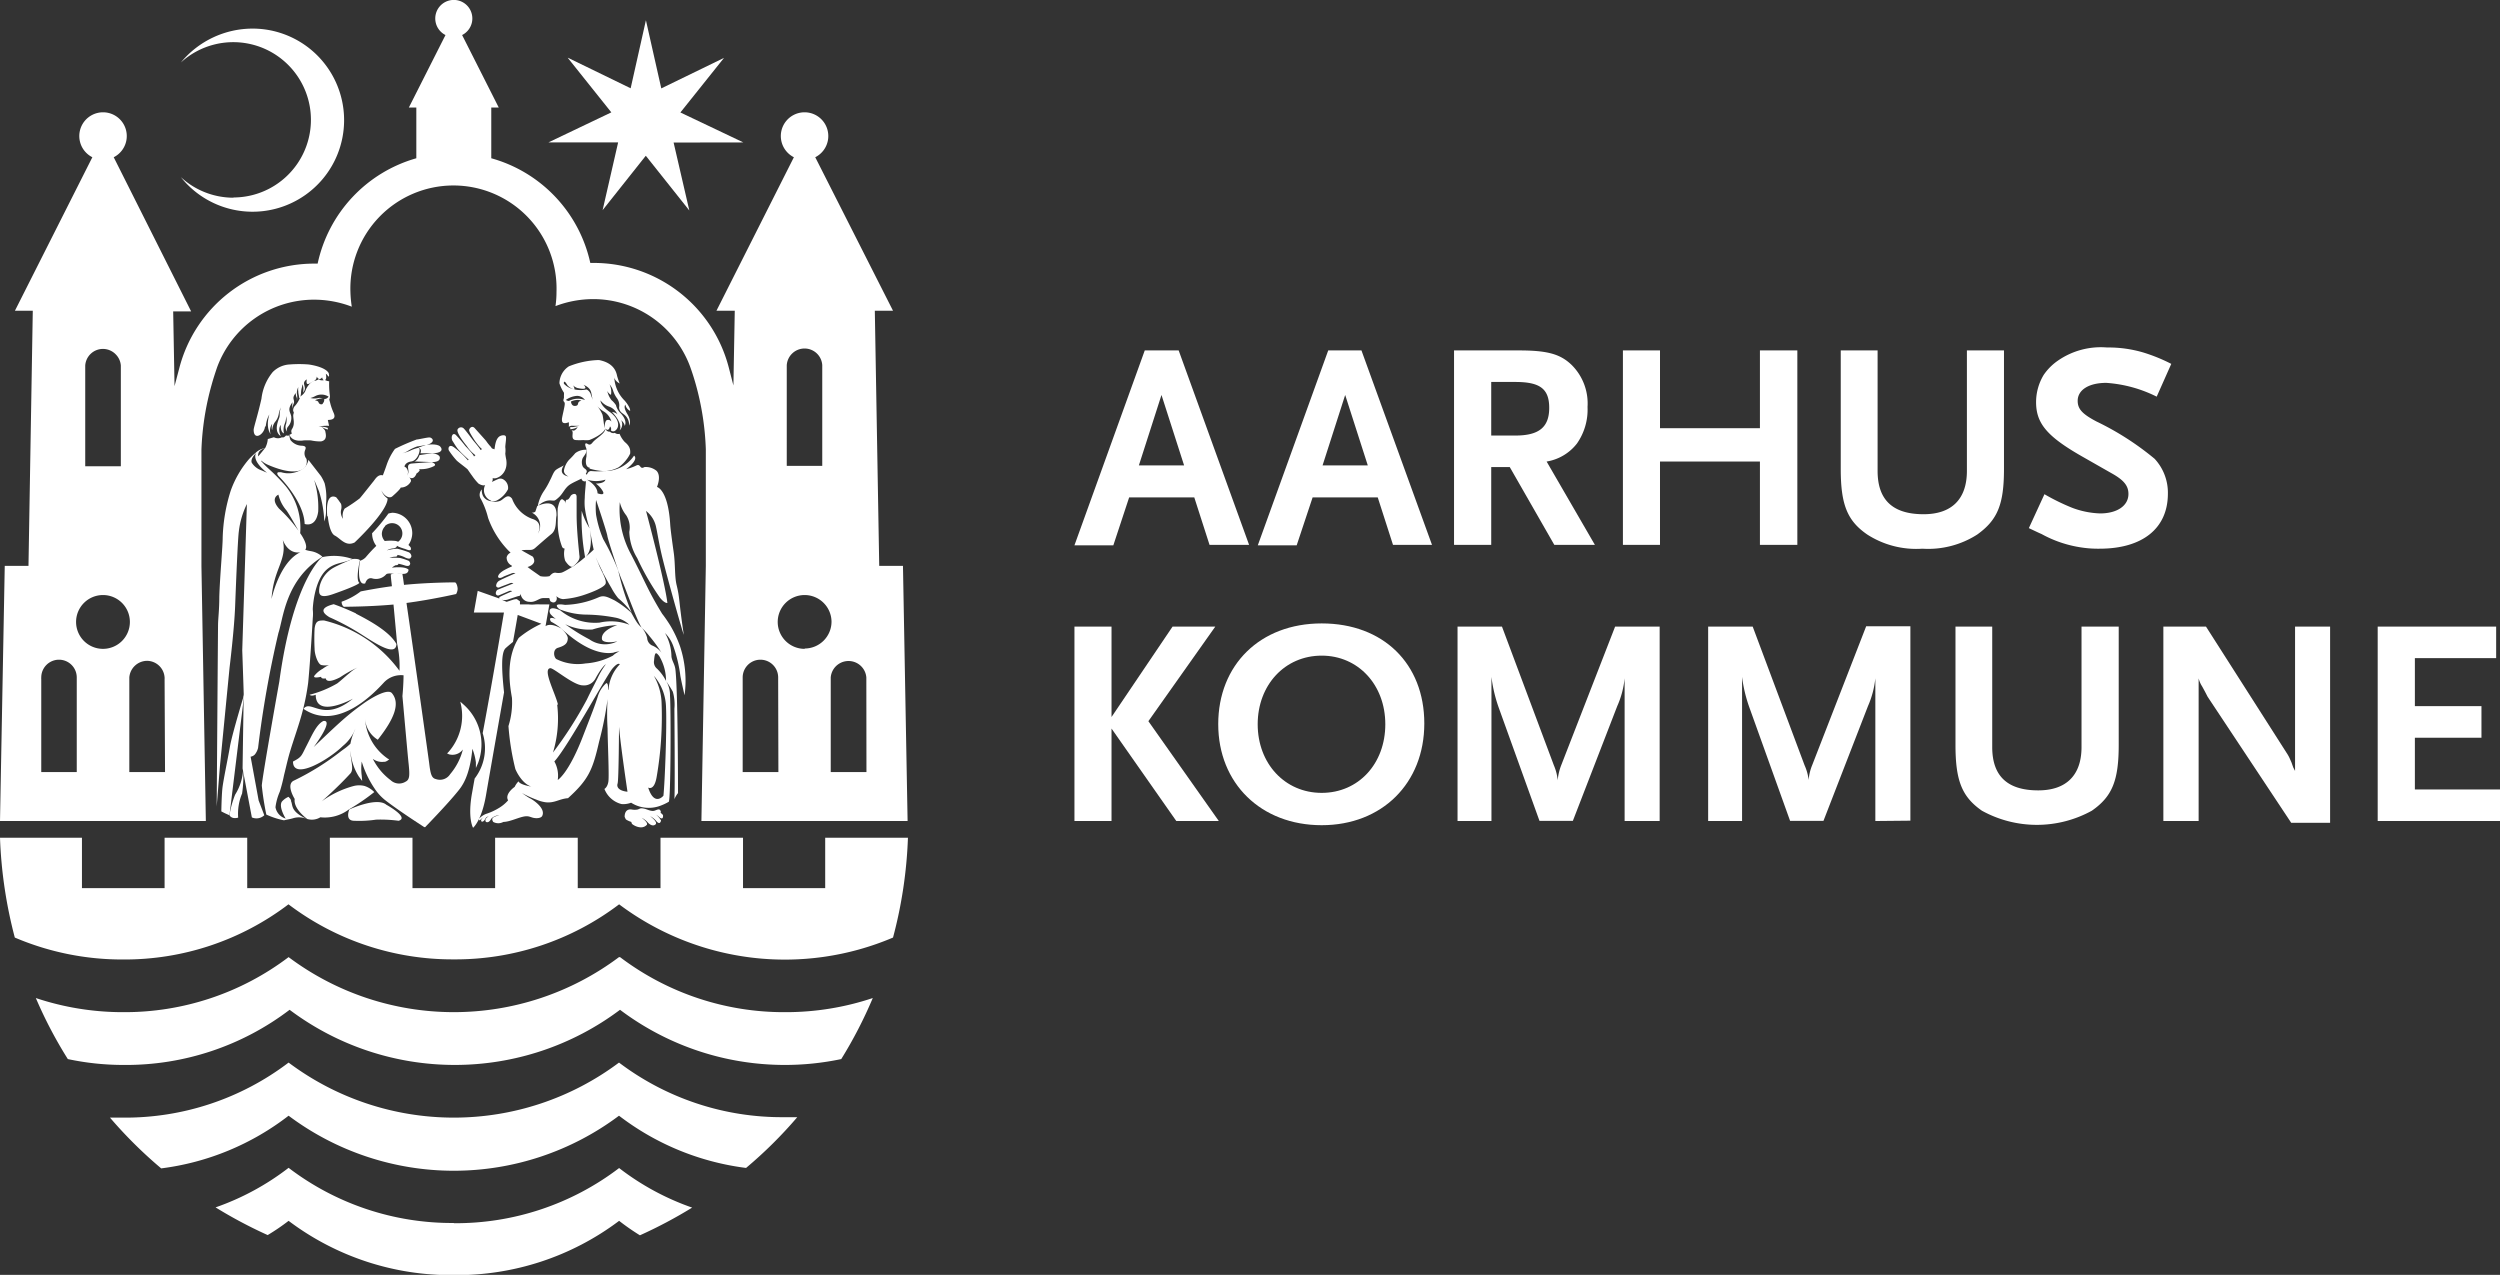
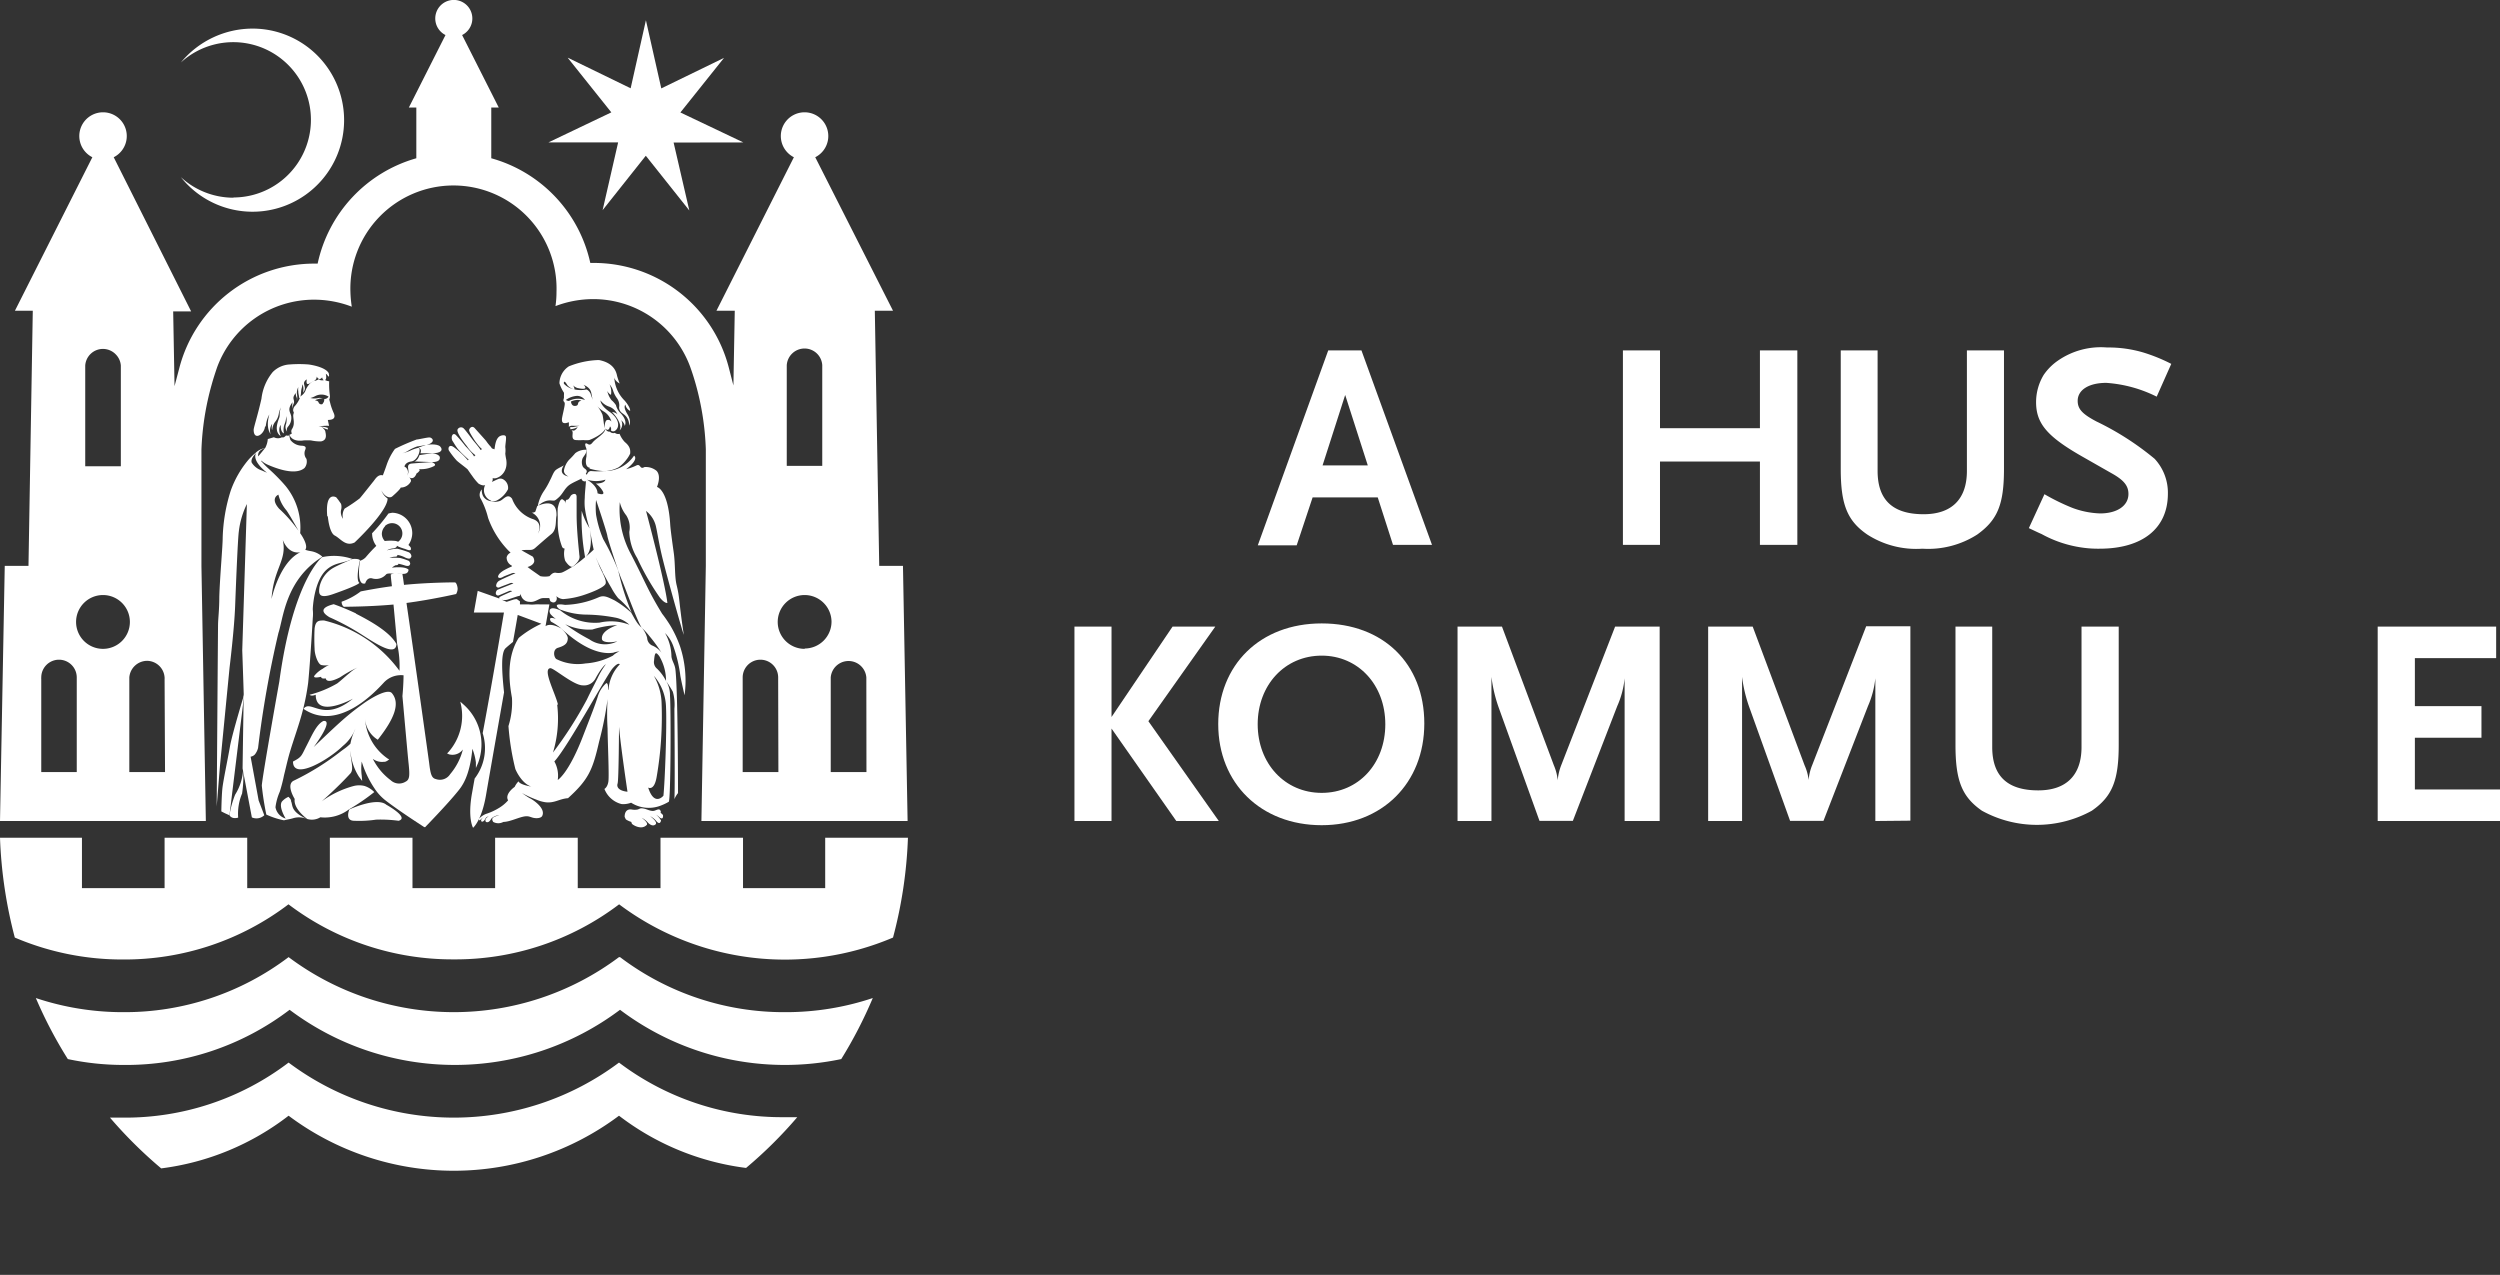
<svg xmlns="http://www.w3.org/2000/svg" viewBox="0 0 221.16 112.78">
  <rect x="0" y="0" width="221.16" height="112.78" fill="#333333" stroke="none" />
  <defs>
    <style>.cls-1{fill:#fff;}</style>
  </defs>
  <title>Arhus-Logo-hvid</title>
  <g id="Layer_2" data-name="Layer 2">
    <g id="Layer_1-2" data-name="Layer 1">
      <path class="cls-1" d="M25.76,70.82a1.45,1.45,0,0,0-.1-.18l-.14-.15a1.67,1.67,0,0,0-.58.42c-.32.46.33,1.5.33,1.5a1.27,1.27,0,0,1-.9-1,4.92,4.92,0,0,1,.38-1.37,14.2,14.2,0,0,0,.38-1.48c.14-.55.26-1.11.44-1.77.37-1.29.92-2.75,1.23-4a20.66,20.66,0,0,0,.46-2.37c.14-1.4.31-4,.41-5.74a3.69,3.69,0,0,0,0-.77c0-.22.13-2.56,1.24-3.53.74-.64,1.43-.53,2.27-.93a5,5,0,0,0-2.69-.16s-2.56,2-3.78,11c0,0-1.5,8.36-1.55,9.21a25.14,25.14,0,0,0,.4,2.56,6.88,6.88,0,0,0,1.57.51c.17-.06.4-.07.78-.18a1.77,1.77,0,0,1,1.28.08c-1.56-.7-1.25-1.24-1.46-1.63" />
      <path class="cls-1" d="M36.66,40.82l1.54.06c.46,0,.74-.12.71-.42s-.68-.37-.68-.37l-1.12.17s-.13.47-.45.56" />
      <path class="cls-1" d="M51.24,49c0-.13-.23-2-.23-3.47,0-.75,0-1.37,0-1.57,0-.44-.45-.24-.54-.07-.21.39-.31.31-.31.31s-.13,0-.16.36c0-.28-.08-.26-.17-.34-.31-.3-.49.75-.49.75a7.33,7.33,0,0,0,0,.74c0,.11,0,.25,0,.39a6,6,0,0,0,.38,2.26.26.26,0,0,0,.23.17A2,2,0,0,0,50,49.61c.44.67.67.52.67.52.79-.65.57-.89.57-1.16" />
      <path class="cls-1" d="M34.06,46.53a.91.91,0,1,1,1.17,1.39,1.07,1.07,0,0,1-.19-.06,4.17,4.17,0,0,0-1,0l0,0a.94.94,0,0,1-.26-.65,1,1,0,0,1,.28-.65m-1.14.66a1.78,1.78,0,0,0,.37,1.07,13.05,13.05,0,0,0-.93,1,1.16,1.16,0,0,1-.52.32s-.37,2.26.47,2c0,0,.13-.54.59-.45a1.19,1.19,0,0,0,1.27-.36c.2-.15.82,0,.82,0,.48-.11,1,.13,1.14-.31a.33.33,0,0,0,0-.11c-.38-.32-1.46-.16-1.46-.16A1.58,1.58,0,0,1,35,50c.08,0,.23,0,.25-.13a5.29,5.29,0,0,1,.59.16c.4.12.42-.08.45-.16a.41.41,0,0,0-.12-.25,5.21,5.21,0,0,0-.78-.26,5.34,5.34,0,0,0-.94,0,1.61,1.61,0,0,1,.43-.11c.14,0,.29,0,.27-.16a2.16,2.16,0,0,1,.67.22c.27.13.4.12.47.08a.61.61,0,0,0,.1-.14v-.09a.43.43,0,0,0-.24-.31,8.8,8.8,0,0,0-1-.31,4.46,4.46,0,0,0-.93.15,1.36,1.36,0,0,1,.61-.18c.32-.07.28-.24.28-.24s.07.1.72.29c.17.06.64.29.5-.13a1.24,1.24,0,0,0-.2-.22,1.89,1.89,0,0,0,.34-1,1.81,1.81,0,0,0-1.75-1.85,2.29,2.29,0,0,0-.36.07h0c-.47.66-1,1.28-1.45,1.75" />
      <path class="cls-1" d="M34.14,71.16c-.89-.65-3.24.45-3.24.45s-.42,1,.44,1a10.16,10.16,0,0,0,1.92-.1,11.74,11.74,0,0,1,2,.1c1-.28-1.1-1.43-1.1-1.43" />
      <path class="cls-1" d="M20.35,66c-.19,1.12-.61,3.07-.68,3.78s-.09,2-.09,2a7.79,7.79,0,0,0,.72.34l1.31-10.72S20.55,64.89,20.35,66" />
      <path class="cls-1" d="M37.16,40.1h1.07c.77,0,1-.28.72-.59s-1.25-.16-1.25-.16L37,39.6s.37.08.19.5" />
      <path class="cls-1" d="M76.65,68.3H73.49V59.93a1.58,1.58,0,0,1,3.15,0s0,.07,0,.12ZM71.18,57.4A2.38,2.38,0,1,1,73.56,55a2.38,2.38,0,0,1-2.38,2.37M68.86,68.3H65.7V60.05s0-.09,0-.12a1.57,1.57,0,0,1,3.14,0s0,.07,0,.12Zm.74-36h0a1.58,1.58,0,0,1,1.57-1.47,1.57,1.57,0,0,1,1.57,1.47v.25h0v8.66H69.6Zm-55,36H11.44V59.93A1.59,1.59,0,0,1,13,58.46a1.57,1.57,0,0,1,1.56,1.47.41.41,0,0,1,0,.12ZM9.11,57.4A2.38,2.38,0,1,1,11.49,55,2.38,2.38,0,0,1,9.11,57.4M6.8,68.3H3.65V60.05a.41.41,0,0,1,0-.12,1.57,1.57,0,0,1,3.14,0V68.3Zm.74-35.71h0v-.25a1.57,1.57,0,0,1,2.69-1,1.56,1.56,0,0,1,.46,1h0v8.91H7.54ZM77.78,50.06l-.39-22.57H79L72.12,13.91a2.1,2.1,0,1,0-1.89,0L63.38,27.49H65l-.12,6.61-.41-1.59a12.34,12.34,0,0,0-11.95-9.25h-.3A12.36,12.36,0,0,0,43.46,14V9.51h.66L40.88,3.1a1.64,1.64,0,1,0-1.47,0L36.17,9.51h.66V14a12.39,12.39,0,0,0-8.73,9.32h-.3a12.33,12.33,0,0,0-11.94,9.25l-.42,1.59-.12-6.61h1.59L10.06,13.91a2.1,2.1,0,1,0-1.89,0L1.32,27.49H2.9L2.52,50.06H.42L0,72.63H18.21l-.39-22.57V39.79a24.41,24.41,0,0,1,.89-5.71c.15-.55.32-1.07.49-1.57a9.14,9.14,0,0,1,8.6-6,9.33,9.33,0,0,1,3.32.62A10.21,10.21,0,0,1,31,25.83a9.12,9.12,0,1,1,18.23,0,8.55,8.55,0,0,1-.09,1.25,9.37,9.37,0,0,1,3.32-.62,9.14,9.14,0,0,1,8.6,6c.18.5.34,1,.5,1.57a24.39,24.39,0,0,1,.88,5.71V50.06l-.39,22.57H80.29l-.41-22.57Z" />
      <path class="cls-1" d="M43.39,44.37a1.27,1.27,0,0,0,.55-.09,2.33,2.33,0,0,0,1-1,.86.86,0,0,0-.45-.89.49.49,0,0,0-.44,0c-.16.06-.54.25-.54.25a.45.45,0,0,0,.07-.36c.28.19,1.43-.32,1.2-1.65a4.33,4.33,0,0,1-.08-.5,2.17,2.17,0,0,0,0-.57c0-.24.09-.68.06-.9s-.35-.16-.49-.1c-.46.2-.48,1-.53,1.19l-.15-.06c-.1,0-.11-.12-.23-.23A4.05,4.05,0,0,1,43,39c-.1-.12-.76-.85-1-1.12s-.48,0-.5.17.55,1,.55,1c.46.62.59.67.59.67l-.12.1s0-.07-.59-.77c-.08-.08-.67-.91-.91-1.15a.34.34,0,0,0-.54.09c-.14.32.82,1.47.82,1.47a3.05,3.05,0,0,0,.76.81l-.14.12c.08-.07-.75-.93-.75-.93a12.5,12.5,0,0,0-.86-1c-.33-.24-.44.31-.27.56.06.08.18.31.42.64s1,1,1,1l-.07.06a7.48,7.48,0,0,0-1.24-1.16c-.42-.3-.54.08-.44.29a7.08,7.08,0,0,0,.67.87c.11.13.94.73,1,.82s.32.47.38.54a4.87,4.87,0,0,0,.57.7s.36.24.59.13a1,1,0,0,0,.54,1.39" />
      <path class="cls-1" d="M54.6,56.74a2.39,2.39,0,0,1-2.46-.18A16.16,16.16,0,0,1,50,55.22a4.83,4.83,0,0,0,2.4.47,8.65,8.65,0,0,1,2.21-.39s-1.45.44-1.36,1.22c0,.29.65.37,1.32.22M44.37,53.05a1,1,0,0,0,.52,0l.83-.28c.28-.09.27,0,.34-.24a.79.79,0,0,0,.78.71c.53.07.84-.34,1.23-.33,0,0,.44,0,.52,0l.09.27c.42.33.69-.12.53-.45a1,1,0,0,0,.6.27,7.51,7.51,0,0,0,2-.42c.55-.19,1.62-.6,1.76-.94s-.43-1.2-.63-1.77c-.09-.23-.12-.26-.24-.58.1.24.34.75.62,1.31,0,.09.09.17.13.27.21.39.43.79.64,1.14a5.21,5.21,0,0,0,.6.91,6.93,6.93,0,0,1,1.19,1.28,21.71,21.71,0,0,1-1.19-3.73,19.84,19.84,0,0,0-1.33-2.78,9.71,9.71,0,0,1-.63-2.16,6.74,6.74,0,0,1,0-1.3s.94,2.78,1,3.18,1.06,3.42,1.26,3.85,1.46,3.91,1.79,4.28a5.93,5.93,0,0,1,.66.72,13.28,13.28,0,0,1,1.08,1.48,2,2,0,0,0-.86-.65.78.78,0,0,1-.41-.66,2.2,2.2,0,0,0-.47-.89,2.38,2.38,0,0,1-.5-.58c-.15-.23-.29-.5-.44-.76a8.45,8.45,0,0,0-1.46-1.08c-.63-.31-.95-.48-1.4-.29a8,8,0,0,1-3,.68c-1.27-.21-.48.39-.48.39a6.6,6.6,0,0,0,2.3.47,14.57,14.57,0,0,1,2.6.26,2.51,2.51,0,0,1,1.28.64,4.53,4.53,0,0,0-2.64-.19A4.83,4.83,0,0,1,49.57,54c-1.15-.52-1,.18-.85.35a2.69,2.69,0,0,0,.45.4c-.79-.28-.43.24-.43.24a5.29,5.29,0,0,1,.89.59c2.16,2,3.69,2.31,4.63,2.16a1.73,1.73,0,0,1,.54-.11,1.72,1.72,0,0,0-.58.37,6,6,0,0,1-2.42.69,4.24,4.24,0,0,1-2.59-.39c-.24-.2-.32-.87.17-1,.66-.2.82-.42.85-.8s-.6-.91-.6-.91c-1-.56-1.37-.19-1.37-.19l.34-1.93h-.77a4.13,4.13,0,0,0-.49,0,2.61,2.61,0,0,1-.56,0l-.1,0H46a2.16,2.16,0,0,1,0-.27h0L45.72,53a1.19,1.19,0,0,0-.35.06l-.55.18Zm7.81-6.19c.08.37.19,1.12.34,1.76-.09.1-.44.41-.76.68.72-.61.49-2.06.42-2.44m-.26-4.43a2.73,2.73,0,0,0,1.64,0c-.08.36-.85.35-.85.35a2.13,2.13,0,0,1,.59.63c.32.52-.44.23-.44.23,0-.7-.94-1.21-.94-1.21m6.61,19.86a5.18,5.18,0,0,0-.69-2.51,4.38,4.38,0,0,1,1.08,2.81c.08,1.82-.1,6.52-.23,7.8,0,0-.8,1-1.35-.72,0,0,.55.35.76-1a31.31,31.31,0,0,0,.43-6.38m-3.89,7c.1-.38.12-5,.12-5,.15,1.74.75,5.75.75,5.75-.7-.07-1-.37-.87-.74M53.79,61c0-.33,0-.55-.15-.57a2.56,2.56,0,0,0-.77,1.23c-.26.81-.5,1.41-1.28,3.42C50.31,68.43,49.34,69,49.34,69a2.58,2.58,0,0,0-.3-1.64c1.16-1.24,4.63-7.63,5.15-8.23s.64-.36.64-.36a3.58,3.58,0,0,0-1,2.26m-4.47,1.3c-.23-1-1.4-3.16-.67-3.22.32,0,2.05,1.52,2.87,1.52A1.13,1.13,0,0,0,52.69,60c.6-1.09.91-1.24.91-1.24A6.93,6.93,0,0,0,52.86,60c-.28.56-.61,1.19-.94,1.88a34.73,34.73,0,0,1-3,4.69,10.38,10.38,0,0,0,.37-4.24M42,68.83c-.1.5-.19,1.07-.24,1.32-.41,2.26.09,3.08.09,3.08s.75-.6,1.14-2.86c.2-1.17.93-5.33,1.6-9.12-.19-1.8-.3-3.5.14-3.91.27-.25.8-.67.65-.55.26-1.44.42-2.39.42-2.39l2.09.78a9.1,9.1,0,0,0-2,1.25c-1.24,1.93-.74,4.46-.6,5.31a6.87,6.87,0,0,1-.31,2.49,22.58,22.58,0,0,0,.61,3.8s.5,1.25,1.4,1.55c0,0-1-.15-1.12-.46a1.76,1.76,0,0,0-.34.49s-.91.62-.58,1.19a3.34,3.34,0,0,1-.75.64A5.28,5.28,0,0,1,43,72a1.53,1.53,0,0,0-.63.45c0,.12.07.14.1.1a1,1,0,0,1,.34-.26c-.29.16-.28.33-.19.4l0,0c.06,0,.17,0,.29-.22s.16-.2.4-.28c-.06,0-.52.23-.32.52.29.13.44-.26.5-.32a1.17,1.17,0,0,1,.68-.28c-.65.19-.72.3-.54.6a.92.92,0,0,0,.9,0c.6,0,1.46-.47,2-.5.21,0,.21,0,.55.11s.77.07.88-.13c.36-.69-.85-1.46-1.06-1.56s-.73-.48-.73-.48a9,9,0,0,0,1.28.59,3.19,3.19,0,0,0,.8.23c.81.1,1.21-.3,2-.36,1.83-1.66,2.18-2.51,2.75-5a29.57,29.57,0,0,0,.75-3.77,21.32,21.32,0,0,0,0,2.62c0,1,.15,4.16.07,4.68s-.35.65-.35.65a2.19,2.19,0,0,0,1.51,1.34,1.92,1.92,0,0,0,.85-.12,2.91,2.91,0,0,0,2.56.28,4.75,4.75,0,0,0,.77-.36c.18-.11.2-8.31.11-9.39a2.33,2.33,0,0,0-.35-1.3,4,4,0,0,0-.79-1.08.75.75,0,0,1-.27-.72c.07-.83.18-.75.46-.4a4.29,4.29,0,0,1,.6,2.2,11,11,0,0,1,.6.95,4.13,4.13,0,0,1,.14,1.51s.06,7.31,0,8a2.15,2.15,0,0,1,.32-.54s0-9-.23-10.93c-.06-.49-.29-.72-.35-1.14A4.34,4.34,0,0,0,58.83,56a3.13,3.13,0,0,1,.74,1.18,12.64,12.64,0,0,1,.62,2.62c.12.66.37,1.71.37,1.71a9.73,9.73,0,0,0-.39-4.3,10.32,10.32,0,0,0-.83-1.8c-.33-.55-.67-1-.76-1.11-1.28-2.09-1.45-2.74-2.75-5.25a8.33,8.33,0,0,1-1-4.63,3,3,0,0,0,.57,1.17,2,2,0,0,1,.27,1.46,4.7,4.7,0,0,0,.7,2.32,22.49,22.49,0,0,0,2,3.49c.44.55.67.48.67.48-.23-1.93-1.89-8.14-1.89-8.14a2.4,2.4,0,0,1,.9,1.48c.09.36.27,1.58.6,2.87.44,1.78,1.76,6.47,1.84,6.6-.47-3.13-.33-3.13-.63-4.38-.19-.76-.11-1.84-.26-2.89-.23-1.63-.29-2.17-.31-2.48-.19-3.12-1.17-3.32-1.17-3.32.45-1.19-.12-1.49-.12-1.49a1.49,1.49,0,0,0-1-.27c-.41.26-.31-.34-.71-.14s-.9.33-.9.33c1.21-.92.7-1.2.7-1.2a3.09,3.09,0,0,1-2.63,1.36,6.42,6.42,0,0,1-1.17,0c-.19,0-.3.14-.38.34a.28.28,0,0,0-.09-.1c.09-.13.17-.27-.08-.45a.59.59,0,0,1-.19-.2.92.92,0,0,1,0-.74c.14-.24.34-.41.34-.73a1.49,1.49,0,0,0-1,.3,7.16,7.16,0,0,1-.55.59,1.86,1.86,0,0,0-.44.88c-.09.39.39.59.39.59s-1-.13-.4-1c-.1.1-.48.24-.71.42s-.37.66-.52.91a6.7,6.7,0,0,1-.53.94,3.52,3.52,0,0,0-.56,1.36,1.87,1.87,0,0,1,.62-.42,1.21,1.21,0,0,1,.62-.08c.23,0,.23.08.63-.29s.51-.82,1-1.14c.3-.19.71-.36,1-.51a.27.27,0,0,0,.17.22.25.25,0,0,0,.22,0c0,.34-.09.93-.1,1.49a5.23,5.23,0,0,0,0,.81,9.51,9.51,0,0,0,.43,1.88,6.14,6.14,0,0,1-.7-1.55,19.28,19.28,0,0,0,.3,4.1c-.22.19-.43.36-.49.4l-.11.08-.39.29-.1.06c-.26.16-.83.5-1,.54a1.27,1.27,0,0,1-.54,0c-.24,0-.37.16-.52.31a2.07,2.07,0,0,1-.81,0l-.8-.56-.33-.25c.3-.09.54-.25.59-.49a.64.64,0,0,0-.13-.43h0l-1-.56c.74-.09.89.08,1.22-.21s.94-.83,1.43-1.23.35-1.13.45-1.62c.06-1.78-1.71-.84-1.71-.84l-.15.45c0,.08-.28.15-.35.11a1.29,1.29,0,0,1,.56,1.87s.56-1-.5-1.31a3,3,0,0,1-1.78-1.78c-.41-.54-.76.1-1.09.2a1.34,1.34,0,0,1-.86,0,.88.88,0,0,1-.64-.49,1.19,1.19,0,0,1-.09-.53.69.69,0,0,0-.07.86,7.23,7.23,0,0,1,.63,1.66A8,8,0,0,0,45,48.73l.17.16a.61.61,0,0,0-.35.41.79.79,0,0,0,.46.74s0,.05,0,.07a6.43,6.43,0,0,0-.75.37c-.26.17-.41.31-.46.48s.15.24.44.07c.07-.05.69-.28.78-.32a.52.52,0,0,1,.31,0s-1.17.51-1.37.63a.55.55,0,0,0-.34.5.21.21,0,0,0,.29.12c.12-.06.76-.29.9-.35s.23-.05.34,0L44,52.18a.4.4,0,0,0-.14.31.2.2,0,0,0,.27.18L45,52.3a.33.33,0,0,1,.31,0s-1.1.48-1.13.53a.17.17,0,0,0,0,.12l-1.92-.68-.34,1.92,2.66,0s-1,6-1.88,10.67a4.4,4.4,0,0,1-.7,4" />
      <path class="cls-1" d="M32.21,52l0-.08,0,.08" />
      <path class="cls-1" d="M29,45.67s.11,1.45.62,1.71.95,1,1.75.61c0,0,2.92-2.73,2.92-3.89a1.42,1.42,0,0,1-.55-.72c.24.51.73.78,1,.5.72-.63.71-.75.71-.75a1,1,0,0,0,.91-.57.45.45,0,0,0-.18-.35c.47.32.67-.33.67-.33a.69.69,0,0,0,.29-.3l-.08-.08a2.53,2.53,0,0,0,1.36-.28c.07-.06.08-.12.05-.17s-.26-.17-.26-.17-1.76.11-1.87.14c-.38.09-.2.44-.21.67a.62.62,0,0,1-.12.38.55.55,0,0,0,0-.58c-.1-.23-.28-.14-.21-.29s.2-.32.6-.38.7-.61.72-1c0-.12,0-.17-.1-.19s-.59.16-.75.25a4.7,4.7,0,0,1-.75.24,1.88,1.88,0,0,0,.51-.2,3.91,3.91,0,0,1,.89-.43c.14,0,.67-.12.83-.12.88-.29.46-.65.27-.67s-1,.18-1.16.18a19.21,19.21,0,0,0-1.92.83,5.3,5.3,0,0,0-.75,1.46c-.07.22-.32.88-.32.88-.44-.11-.66.32-.84.54s-1.06,1.34-1.21,1.5a13.67,13.67,0,0,1-1.33.9,1.12,1.12,0,0,0-.14.91,1,1,0,0,1-.18-.78,1,1,0,0,0,0-.55l-.23-.33L29.75,44s-1-.62-.8,1.68" />
      <path class="cls-1" d="M34.57,50.76c0,.33.06.7.1,1.1-1,.13-2,.31-2.76.46a6.07,6.07,0,0,1-1.69.91h0c0,.26.14.46.24.45s2.13,0,4.35-.2c.1,1.06.21,2.25.32,3.46h0a9.08,9.08,0,0,1,.21,2.4v0h0a11.64,11.64,0,0,0-6.67-4.45c-.47,0-.75,0-.84.72a17.41,17.41,0,0,0,0,1.79c0,.48.28,1.33.59,1.43a1.64,1.64,0,0,0,.69,0,2.81,2.81,0,0,0-.56.33,2.44,2.44,0,0,0-.74.62c-.16.28.6.09.6.09,0,.23.41.14.41.14s0,.56,1.26-.09a10.87,10.87,0,0,1,1.55-.87,3.26,3.26,0,0,0-.72.5c-.41.33-.69.61-1.08.91a9.57,9.57,0,0,1-2.44,1c.17.17.54,0,.54,0,0,2.16,3.29.35,3.29.35-2.66,2.17-3.72,0-4.37.9,3.08,2.09,6.42-1.59,7.09-2.31a2.07,2.07,0,0,1,1.76-.66s0,.81-.1,1.84v0c.28,3.11.51,5.68.55,6,.1,1,.1,1.39-.27,1.57a1.09,1.09,0,0,1-1.32-.13,5.43,5.43,0,0,1-.82-.76h0a5.72,5.72,0,0,1-.76-1.13,1.36,1.36,0,0,0,1,.26l.08,0a.75.75,0,0,0,.22-.1l.15-.11-.16-.09-.08-.06h0a4.67,4.67,0,0,1-1.9-3.43,2.38,2.38,0,0,0,1.13,1.84c1.48-1.87,2-3.23,1.25-4.12-.35-.41-1.62.3-2.41.84-.57.41-1.15.83-2,1.58s-2.51,2.35-2.51,2.35,1.84-2.43.86-2.31c-.61.3-1,1.24-1.48,2.17s-.41,1-1.21,1.42c0,1.73,3.22-.2,4.41-1.38a3.62,3.62,0,0,0,1.11-1.54l-.06.17A4.72,4.72,0,0,0,31,65.79a4.75,4.75,0,0,1-.65.53l-.15.11a22.84,22.84,0,0,1-4.19,2.62c-.76.33.06,1.63.06,1.63-.14.88,1.11,1.77,1.11,1.77a1.43,1.43,0,0,0,1.16-.15,3.54,3.54,0,0,0,2.52-.69,18.83,18.83,0,0,0,2.25-1.54,2.11,2.11,0,0,0-.86-.54,2,2,0,0,0-.95,0,8.51,8.51,0,0,0-2.84,1.36S29.83,69.7,31,68.42c.34-.38,0-1.19,0-2a4.87,4.87,0,0,0,.74,2.27l.3.4L32,68.62a4.74,4.74,0,0,1,0-1.25,8.83,8.83,0,0,0,1.18,2.45h0a4.37,4.37,0,0,0,.94,1c.71.55,1.81,1.3,2.57,1.8h0l.84.55.09,0,.06-.07s1.87-1.92,2.8-3.07c.38-.46,1.07-1.31,1.31-3.79a5.11,5.11,0,0,1,.31,1.21l0,.27s0,.05,0,.09v-.09l0,.22.2-.46A4.7,4.7,0,0,0,41,62.32l-.28-.25.08.37a4.84,4.84,0,0,1-1.12,4.08l-.13.13.17.08a1.14,1.14,0,0,0,1.23-.43,5.46,5.46,0,0,1-1.13,2.19,1.07,1.07,0,0,1-1.26.43c-.39-.09-.48-.46-.6-1.46-.09-.67-1.23-8.83-2-14.12,2.26-.3,4.39-.79,4.39-.79s.16-.26.13-.53-.14-.5-.24-.5-2.23,0-4.5.22c-.05-.38-.1-.73-.15-1h.24c-.23,0-.56,0-.84,0a1,1,0,0,0-.42.08" />
      <path class="cls-1" d="M21.42,70.17A10.38,10.38,0,0,0,21.51,68a4.61,4.61,0,0,1-.71,2.3,8.63,8.63,0,0,0-.5,1.81s.16.39.77.22a4.61,4.61,0,0,1,.35-2.14" />
      <path class="cls-1" d="M31.21,49.44s-1.34.56-1.8.84a2.56,2.56,0,0,0-1.15,1.66c-.07.53-.12,1.08,1.2.62,2.37-.83,2.33-1,2.33-1-.36-.26.05-2,.05-2-.11-.16-.63-.11-.63-.11" />
      <polygon class="cls-1" points="48.51 12.6 54.67 12.6 54.68 12.61 53.31 18.59 53.3 18.62 53.3 18.61 53.3 18.63 53.31 18.59 57.12 13.79 57.14 13.79 60.98 18.62 59.59 12.61 59.59 12.61 65.76 12.6 60.19 9.95 64.05 5.12 58.5 7.82 57.14 1.79 55.79 7.81 50.24 5.11 50.23 5.12 54.08 9.94 54.08 9.94 48.51 12.6" />
      <path class="cls-1" d="M54.76,94a24.37,24.37,0,0,1-29.23,0,23.88,23.88,0,0,1-14.62,4.87c-.42,0-.76,0-1.18,0a39.2,39.2,0,0,0,4.53,4.49,23.17,23.17,0,0,0,11.27-4.66,24.37,24.37,0,0,0,29.23,0A23.25,23.25,0,0,0,66,103.32a38.42,38.42,0,0,0,4.53-4.49c-.41,0-.75,0-1.18,0A23.88,23.88,0,0,1,54.76,94" />
      <path class="cls-1" d="M70.57,98.83l0,0,0,0Z" />
      <path class="cls-1" d="M28.72,35.3c-.19,0-.29-.14-.55-.09a1.55,1.55,0,0,1-.71,0,1.9,1.9,0,0,0,.43-.17,1.18,1.18,0,0,1,1.18.05s-.16.22-.35.2m-.16.43a.22.22,0,0,1-.28,0c-.16-.07,0-.24-.41-.3a.71.71,0,0,1,.27-.11.72.72,0,0,1,.55,0s0,.29-.13.35m-.33-2.13a1.22,1.22,0,0,1-.58.19,2,2,0,0,0-.59.74,1,1,0,0,1-.25.42.89.89,0,0,1-.27.2.51.51,0,0,1-.07.26,2.39,2.39,0,0,1-.35.54.56.56,0,0,0-.18.5c.11.14,0,.2,0,.38s.06.47.05.61a1,1,0,0,1-.17.6.37.37,0,0,0,0,.37.57.57,0,0,1-.22.12c.26.62,1,.54,1.27.5a5.57,5.57,0,0,1,.64,0,3.87,3.87,0,0,0,.88.09c.61-.11.42-.69.39-.88s-.39-.45-.39-.45A2,2,0,0,0,29,38l0-.15-.24-.07a4,4,0,0,0-.56-.05,3.94,3.94,0,0,1,.91-.06L29,37.15c.76,0,.61-.42.5-.66a5.37,5.37,0,0,1-.26-.72c-.05-.22-.11-.4-.11-.43a.76.76,0,0,0,.06-.3,7.18,7.18,0,0,1-.07-1.31,1,1,0,0,1-.4-.13.58.58,0,0,1-.46,0" />
      <path class="cls-1" d="M54.76,84.67a24.37,24.37,0,0,1-29.23,0,24,24,0,0,1-14.62,4.87,24.28,24.28,0,0,1-7.74-1.25h0A38.8,38.8,0,0,0,6,93.69a23.68,23.68,0,0,0,5,.52,23.89,23.89,0,0,0,14.62-4.88,24.33,24.33,0,0,0,29.23,0,24.22,24.22,0,0,0,19.57,4.36,38.8,38.8,0,0,0,2.79-5.4,24.24,24.24,0,0,1-7.74,1.25,24,24,0,0,1-14.62-4.87" />
      <path class="cls-1" d="M23.51,37.7a3.37,3.37,0,0,1,.06-.36,2.46,2.46,0,0,1,.26-.68c-.4,1.37.23,1.85.12,1.77a1,1,0,0,1,.13-.94s-.09.43,0,.55a1.35,1.35,0,0,1,.25-.71,1.44,1.44,0,0,0,.32-.66,2.31,2.31,0,0,1,.2-.63,2.17,2.17,0,0,0-.11.58.91.91,0,0,1-.08.45c-.14.39-.39,1.13.18,1.52,0,0-.3-.62,0-1,0,0-.06.62.28.75a1.42,1.42,0,0,1,.07-.86,1.64,1.64,0,0,0,.12-.67,1.33,1.33,0,0,1,0,.69.69.69,0,0,0,.1.7.44.44,0,0,1,.09-.48,1.15,1.15,0,0,0,.26-.91c-.09-.4-.37-.58.12-1.23a2.36,2.36,0,0,0,0,.75.65.65,0,0,1,0-.33c.09-.39.2-.28.09-.7-.07-.27.21-.53.21-.53a.44.44,0,0,0,0,.2.79.79,0,0,0,.08.23,1.48,1.48,0,0,1,0,.28,1.62,1.62,0,0,0,0-.68,1.19,1.19,0,0,1,.13-.56,1.39,1.39,0,0,0,0,.41c0,.2.07.36.07.51s.15,0,.17-.43.13-.46.1-.73c.19.22.08.73.08.73.26-.32.14-.48.09-.75s.24-.42.24-.42-.08.39.07.41.36-.17.36-.17.45-.1.45-.49c0,0,.19.44.48.07a.36.36,0,0,0,.11.23c.38.13.21-.55.21-.55a.58.58,0,0,1,.17.17c.2.27.09-.22.09-.22-.26-.48-1.31-.71-1.81-.77a10.67,10.67,0,0,0-1.62,0,2.28,2.28,0,0,0-1.52.67,4.5,4.5,0,0,0-1,2.36c-.32,1.43-.69,2.56-.69,2.75,0,1,.92.43,1-.26" />
      <path class="cls-1" d="M31.52,54.28a21,21,0,0,0-2-.83c-1.63.41-.61,1-.38,1.15a21.14,21.14,0,0,1,3,1.63c1.19.76,2.89,1.87,2.93.74-.59-1.06-2.24-2-3.6-2.69" />
      <path class="cls-1" d="M20.65,17.49A6.86,6.86,0,0,1,16,15.67,8.1,8.1,0,1,0,22.36,2.53a8.23,8.23,0,0,0-6.36,3,6.87,6.87,0,1,1,4.65,11.94" />
      <path class="cls-1" d="M23.71,41.86l-.55-.24a1.66,1.66,0,0,1-.89-.69c-.12-.31.24-.72.4-.86,0,0-.53.59,1,1.79m1.36,5.94c.56,1.34,1.55,1.05,1.55,1.05-1.87.87-2.56,4.14-2.56,4.14.17-2.69,1.39-3.42,1-5.19m-2.18-7.43c-.06-.51.37-.64.6-.73a1.59,1.59,0,0,0-.84.43,5.6,5.6,0,0,0-.61.59,8.82,8.82,0,0,0-1.58,2.75,15.08,15.08,0,0,0-.71,4.16c0,.77-.25,3.49-.3,5.23,0,1.15-.1,1.88-.11,2.42s-.12,16.12-.12,16.12l.29-3.6.85-8.7s.41-3.32.49-5.41.24-6.06.33-6.63a7.4,7.4,0,0,1,.71-2.41l-.41,12.94s.1,2.82.13,3.84c0,0-.1,6.33-.1,6.61l.82,4.33a1,1,0,0,0,1.1-.19l-.5-1.31-.71-3.87a.66.66,0,0,0,.38-.2,1.55,1.55,0,0,0,.28-.57A92.08,92.08,0,0,1,24.63,56c.44-1.31.61-4.71,3.89-6.75a2,2,0,0,0-1-.49c-.66-.11-.49-.17-.49-.17.25-.4-.44-1.37-.44-1.37A12.22,12.22,0,0,0,24.69,45c-.83-.94-.06-1.24-.06-1.24a3.28,3.28,0,0,0,.71,1.39c.33.46,1.21,2.06,1.21,2.06A5.81,5.81,0,0,0,25.27,43c-.39-.46-.78-.85-1.11-1.17l-.4-.37a7.31,7.31,0,0,1-.58-.59c-.05,0-.05-.09-.08-.14a2.15,2.15,0,0,0,.65.41c1.28.55,2.55.81,3.19.26a.91.91,0,0,0,.17-.81A.77.77,0,0,1,27,39.8c.06-.16.12-.35-.31-.37a1.32,1.32,0,0,1-1-.51,1.75,1.75,0,0,1-.09-.4.57.57,0,0,1-.3,0s-.19.25-.35.16a.77.77,0,0,1-.72,0l-.54.16a2,2,0,0,1-.22.77s-.44.55-.6.73" />
-       <path class="cls-1" d="M40.15,108.19a23.83,23.83,0,0,1-14.62-4.88,22.88,22.88,0,0,1-6.46,3.5h0a40.58,40.58,0,0,0,4.61,2.45A18.93,18.93,0,0,0,25.53,108a23.83,23.83,0,0,0,14.62,4.8A23.85,23.85,0,0,0,54.77,108a20.07,20.07,0,0,0,1.84,1.28,40.72,40.72,0,0,0,4.62-2.45,22.88,22.88,0,0,1-6.46-3.5,23.85,23.85,0,0,1-14.62,4.88" />
      <path class="cls-1" d="M51.91,34.45a2.64,2.64,0,0,1-1.09,0,1.69,1.69,0,0,1-.94-.51c0-.16,0-.19.08-.16s.16.18.23.29a1.14,1.14,0,0,0,.63.38.58.58,0,0,0-.15-.38,1.07,1.07,0,0,0,.4.25c1.18.27.55-.28.55-.28.87.38.62.85.84,1.35a3.54,3.54,0,0,1-.22-.57c-.16-.31-.33-.35-.33-.35m-1.56,1a.52.52,0,0,1-.29-.09,1.89,1.89,0,0,1,1-.36.86.86,0,0,1,.69.37,1.72,1.72,0,0,0-1.42.08m.88.08c-.13.13,0,.34-.34.36s-.36-.39-.36-.39a1.43,1.43,0,0,1,.6-.14c.25,0,.32.09.32.09a.27.27,0,0,0-.22.08m2.3,2.32c-.1-.24-.12-.81-.21-1.18a3.18,3.18,0,0,0-.46-.76,2.39,2.39,0,0,0,.6.49,1.51,1.51,0,0,1,.65.88.34.34,0,0,0-.35-.15c-.18,0-.28.39-.23.72.36.42.45-.15.45-.15a.31.31,0,0,1,.08.35s.22.25.5-.08.19-1-.63-1.57-.79-1-.79-1a1.63,1.63,0,0,0,.7.53,1.29,1.29,0,0,1,.81.73s-.08-.18-.49-.24c0,0,1,1,.67,1.64a.76.76,0,0,0,.14-.91s.31.26.31.51c0,0,.31-.43-.37-1.14a1.44,1.44,0,0,1-.4-.7,2.22,2.22,0,0,0-.4-.45,2,2,0,0,1-.37-.81.74.74,0,0,0,.33.35,1.5,1.5,0,0,0-.13-.93,1.45,1.45,0,0,1,.31.53,2.29,2.29,0,0,0,.35.7,1.06,1.06,0,0,1,.19.8c0,.41.32.53.41.62a1.13,1.13,0,0,1,.47,1s.25-.36-.14-1-.22-.79-.19-.86a.81.81,0,0,0,.42.56s.09-.23-.47-.9a3.1,3.1,0,0,1-.93-2.08s0,.29.48.56a6.64,6.64,0,0,1-.22-.64c-.06-.25-.18-1.17-1.62-1.44a7.58,7.58,0,0,0-2.66.56,1.83,1.83,0,0,0-.83,1.5,3.35,3.35,0,0,0,.4.83,1.62,1.62,0,0,1,0,.22v.21c0,.08-.11.28,0,.36a.27.27,0,0,1,.07.21c0,.24-.25,1.17-.25,1.34s0,.39.34.35a1.25,1.25,0,0,0,.27-.08,2.74,2.74,0,0,1,0,.41.46.46,0,0,1,.37-.09c.21,0,.57,0,.57,0l-.51.1a.84.84,0,0,1-.3,0l0,.2a1.48,1.48,0,0,0,.65-.19.7.7,0,0,1-.27.29c-.2.08-.3-.08-.38-.1a.34.34,0,0,1,.21.31c0,.24-.11.62.28.65a4.68,4.68,0,0,0,.66,0,2.37,2.37,0,0,0,.52,0c.22-.07,1.28-.53,1.45-1.06" />
      <path class="cls-1" d="M73,78.57H65.73V74.11h-7.3v4.46H51.11V74.11H43.8v4.46H36.49V74.11H29.18v4.46H21.87V74.11H14.56v4.46H7.25V74.11H0a40.13,40.13,0,0,0,1.31,8.83,24.17,24.17,0,0,0,9.57,1.94A23.94,23.94,0,0,0,25.52,80a24,24,0,0,0,14.62,4.87h0A23.94,23.94,0,0,0,54.77,80,24.43,24.43,0,0,0,79,82.94a39.55,39.55,0,0,0,1.32-8.83H73Z" />
-       <path class="cls-1" d="M24.83,41.79c-.44-.09-.31.21-.16.35.87.88,2.23,2.64,2.28,4.21,0,0,1,.38,1.2-1.1a8.17,8.17,0,0,0-.36-2.79s.11.21.43,1a10.29,10.29,0,0,1,.47,2.67,3,3,0,0,0,.15-.78c0-.27,0-.55,0-.79a5.17,5.17,0,0,0-.12-1.8,3.8,3.8,0,0,0-.33-.65l-1.11-1.43a1.22,1.22,0,0,1-.38.7,2.21,2.21,0,0,1-2.11.37" />
      <path class="cls-1" d="M52.14,41.45a5.43,5.43,0,0,0,1.33.23,2.89,2.89,0,0,0,1.25-.34,3.2,3.2,0,0,0,.72-.71,2.34,2.34,0,0,0,.25-.39.75.75,0,0,0,.06-.13c0-.2.07-.56-.47-1a2.27,2.27,0,0,1-.47-.73h0a.48.48,0,0,1-.42-.09.4.4,0,0,1-.43-.1c-.1,0-.32,0-.43-.33.12.45-.79.88-1.12,1.3s-.47-.09-.64.11c0,.27.12.36.11.51a5.67,5.67,0,0,1,0,.6c-.06.29-.16.93.3,1" />
      <path class="cls-1" d="M58.47,71.85c-.07-.32-.2-.28-.52-.15s-.68-.11-1-.17-.3,0-.53.08a1.39,1.39,0,0,1-.55,0c-.66-.08-.61.65-.61.65a1.63,1.63,0,0,0,.11.23,1.87,1.87,0,0,0,.41.2c.09,0,.08.1.12.18s.85.62,1.33.09c.11-.24-.52-.64-.45-.61a1.82,1.82,0,0,1,.51.39c.2.23.5.39.71.18s-.49-.72-.49-.72a1.75,1.75,0,0,1,.51.39c.2.25.37.33.46,0a1.71,1.71,0,0,0-.44-.52,1.79,1.79,0,0,1,.3.23c.19.18.35.13.31-.2a1.22,1.22,0,0,0-.23-.21" />
-       <path class="cls-1" d="M107,48.2,105.65,44H99.89l-1.4,4.24H95.05L101.27,31h3l6.23,17.2Zm-4.25-13.26-2,6.23h4Z" />
      <path class="cls-1" d="M123.23,48.2,121.88,44h-5.76l-1.41,4.24h-3.44L117.5,31h2.94l6.24,17.2ZM119,34.94l-2,6.23h4Z" />
-       <path class="cls-1" d="M137.5,48.2l-3.94-6.88h-1.64V48.2h-3.29V31h5.74c2.5,0,3.65.31,4.66,1.28A4.8,4.8,0,0,1,140.44,36a5.23,5.23,0,0,1-.94,3.24,4.27,4.27,0,0,1-2.68,1.59l4.27,7.37Zm-3.45-14.41h-2.13v4.74h2.13c2.09,0,3-.73,3-2.45S136.19,33.79,134.05,33.79Z" />
      <path class="cls-1" d="M155.69,48.2V40.83h-8.84V48.2h-3.28V31h3.28v6.88h8.84V31H159V48.2Z" />
      <path class="cls-1" d="M174.91,47.29a8.05,8.05,0,0,1-4.85,1.25,8,8,0,0,1-4.87-1.25c-1.78-1.22-2.35-2.66-2.35-5.81V31h3.26V41.66c0,2.56,1.33,3.83,4.07,3.83,2.5,0,3.83-1.35,3.83-3.83V31h3.28V41.48C177.28,44.63,176.71,46,174.91,47.29Z" />
      <path class="cls-1" d="M190.79,35.09a11.72,11.72,0,0,0-4.46-1.22c-1.54,0-2.53.62-2.53,1.59,0,.73.42,1.17,1.65,1.82a25,25,0,0,1,5.16,3.31,4.41,4.41,0,0,1,1.17,3.08c0,3.07-2.24,4.87-6.05,4.87a9.8,9.8,0,0,1-1.54-.1,10.42,10.42,0,0,1-3.59-1.2c-.24-.1-.63-.29-1.12-.52l1.38-3a18.92,18.92,0,0,0,2.45,1.2,7.68,7.68,0,0,0,2.47.5c1.51,0,2.51-.68,2.51-1.72,0-.73-.4-1.23-1.52-1.85l-2.65-1.51c-3.05-1.75-4-2.9-4-4.77a4.67,4.67,0,0,1,.67-2.4,4.85,4.85,0,0,1,1.28-1.28,6.67,6.67,0,0,1,4.33-1.15,10.87,10.87,0,0,1,3.23.45,15.08,15.08,0,0,1,2.45,1Z" />
      <path class="cls-1" d="M104.06,72.63l-5.73-8.18v8.18H95.05V55.43h3.28v8l5.4-8h3.78l-5.92,8.37,6.23,8.83Z" />
      <path class="cls-1" d="M116.92,73c-5.37,0-9.15-3.7-9.15-8.94s3.7-8.91,9.15-8.91S126,58.71,126,64,122.26,73,116.92,73Zm0-15c-3.26,0-5.66,2.6-5.66,6.07s2.4,6.07,5.66,6.07,5.63-2.58,5.63-6.07S120.15,58,116.92,58Z" />
      <path class="cls-1" d="M143.72,72.63V60a7.89,7.89,0,0,1-.65,2.46l-3.93,10.16h-2.95l-3.6-10a12.71,12.71,0,0,1-.65-2.74V72.63h-3V55.43h3.93l4.59,12.27a4.38,4.38,0,0,1,.34,1.33,4.8,4.8,0,0,1,.31-1.33l4.77-12.27h3.94v17.2Z" />
      <path class="cls-1" d="M165.9,72.63V60a8.19,8.19,0,0,1-.65,2.46l-3.94,10.16h-2.95l-3.59-10a12.64,12.64,0,0,1-.66-2.74V72.63h-3V55.43h3.94l4.59,12.27A4.39,4.39,0,0,1,160,69a4.39,4.39,0,0,1,.32-1.33l4.77-12.27H169v17.2Z" />
      <path class="cls-1" d="M185.05,71.72a10.07,10.07,0,0,1-9.72,0c-1.77-1.23-2.34-2.66-2.34-5.82V55.43h3.25V66.09c0,2.55,1.33,3.83,4.07,3.83,2.5,0,3.83-1.36,3.83-3.83V55.43h3.29V65.9C187.43,69.06,186.85,70.47,185.05,71.72Z" />
-       <path class="cls-1" d="M202.69,72.79l-7.38-11.13c-.05-.08-.16-.32-.36-.68-.11-.21-.19-.34-.21-.37a2.42,2.42,0,0,1-.24-.6V72.63h-3.12V55.43h3.77l7.22,11.31a3.14,3.14,0,0,1,.19.36l.15.34.16.45.16.31V55.43h3.1V72.79Z" />
      <path class="cls-1" d="M210.34,72.63V55.43h10.48v2.79h-7.19v4.25h5.89v2.79h-5.89v4.58h7.53v2.79Z" />
    </g>
  </g>
</svg>